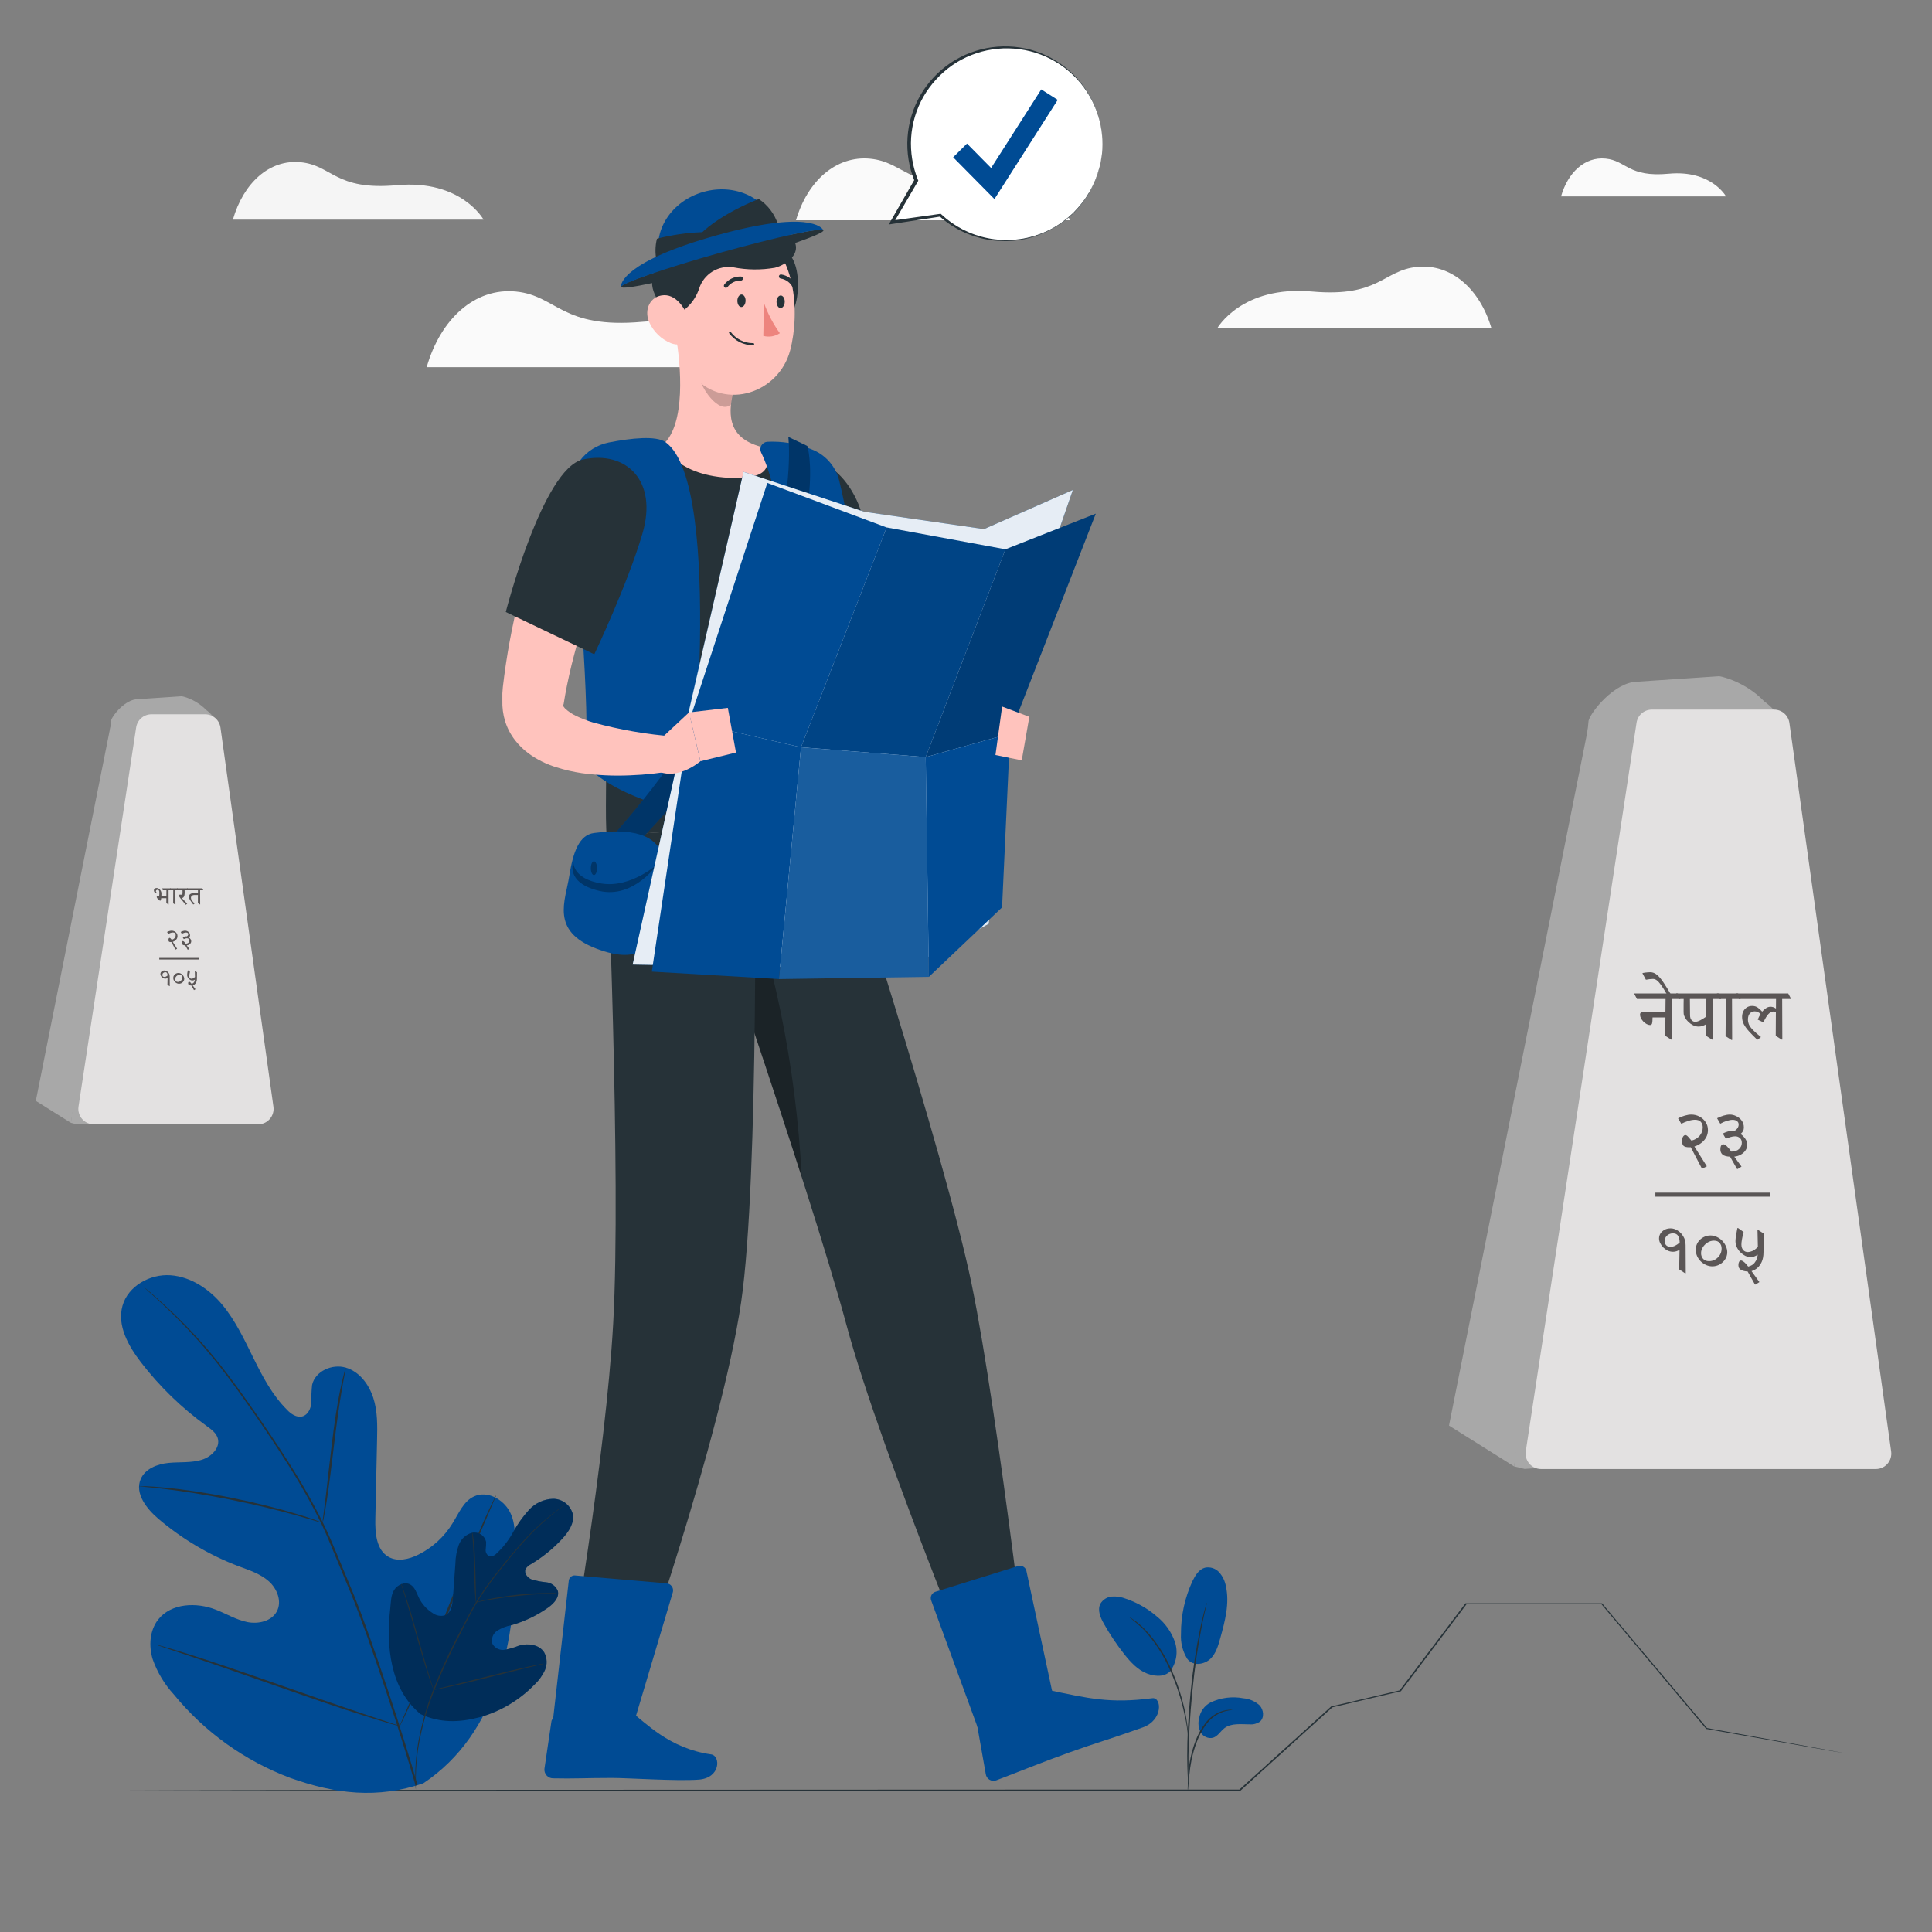
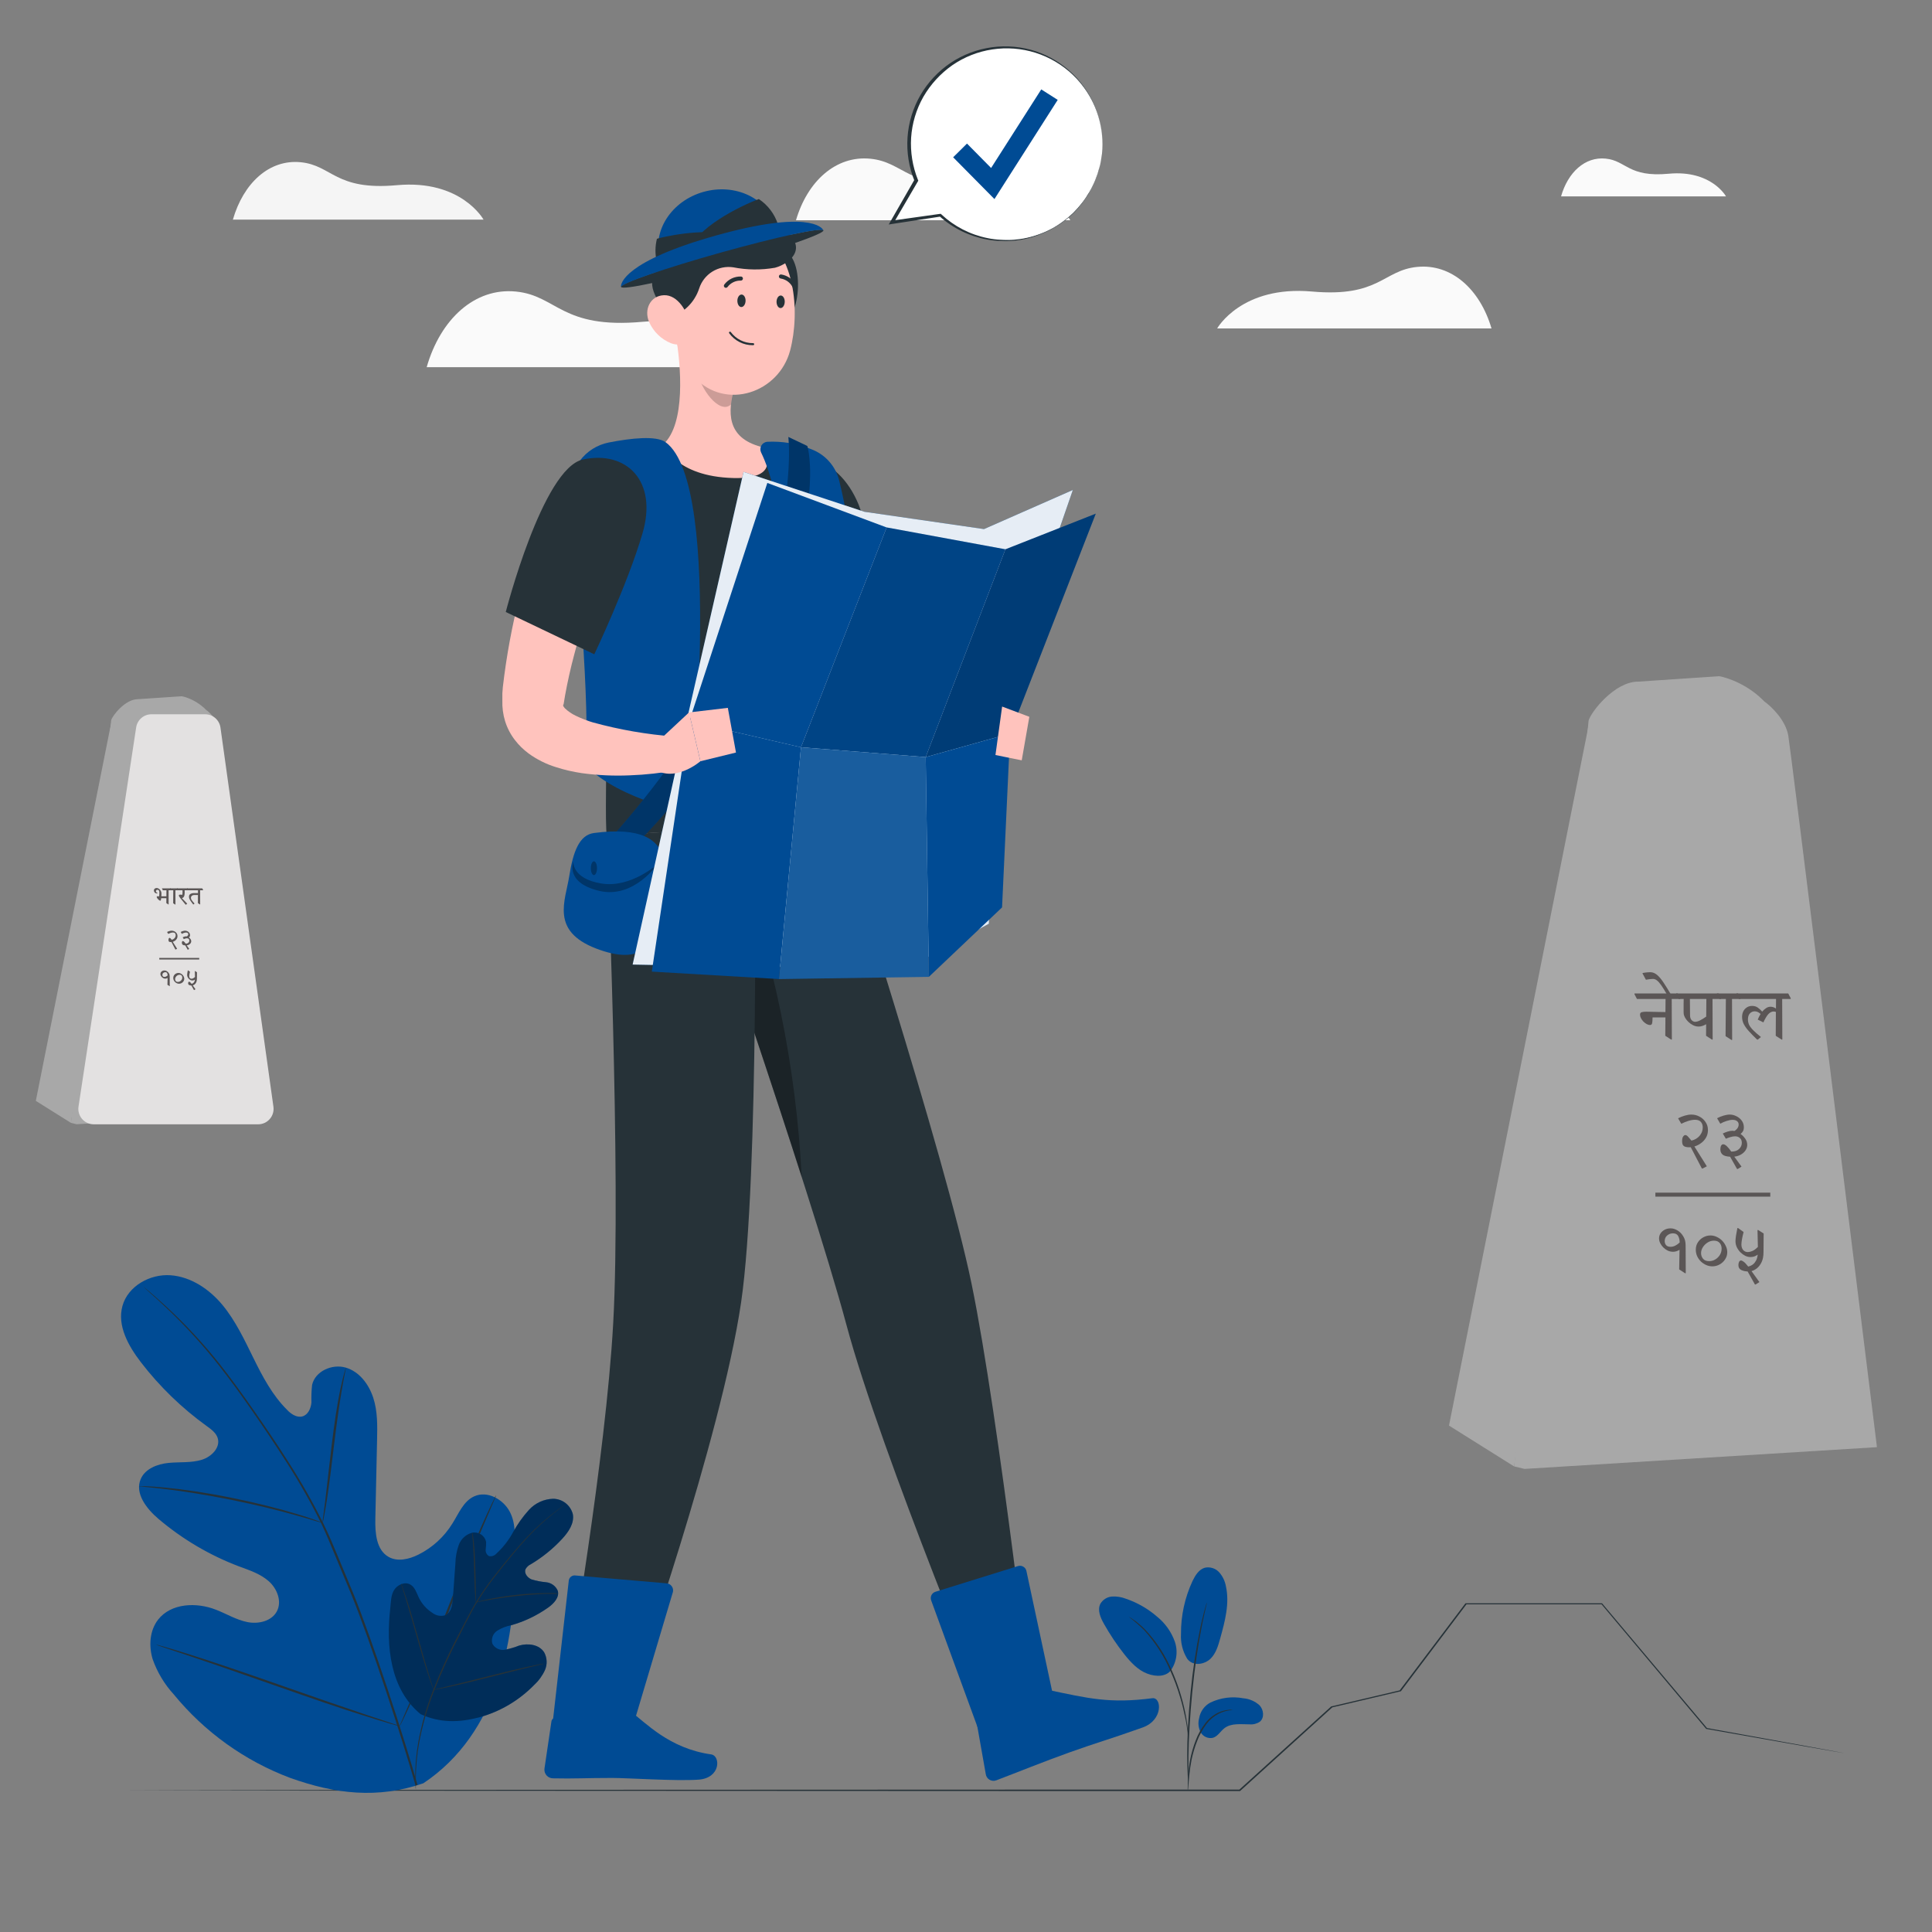
<svg xmlns="http://www.w3.org/2000/svg" width="500" height="500" viewBox="0 0 500 500" fill="none">
  <rect x="0" y="0" width="500" height="500" fill="#808080" stroke="none" />
  <path d="M404 50.826H446.688C446.688 50.826 442.908 43.956 431.909 44.956C421.409 45.956 420.909 41.576 415.54 41.046C410.17 40.516 405.78 44.606 404 50.826Z" fill="#FAFAFA" />
  <path d="M110.426 95.022H195.792C195.792 95.022 188.243 81.283 166.274 83.283C145.274 85.193 144.214 76.523 133.545 75.453C122.875 74.383 113.996 82.573 110.426 95.022Z" fill="#FAFAFA" />
  <path d="M206 57H277C277 57 270.721 45.82 252.449 47.447C234.984 49.002 234.102 41.947 225.228 41.076C216.354 40.206 208.969 46.87 206 57Z" fill="#FAFAFA" />
  <path d="M386 85H315C315 85 321.279 73.82 339.551 75.447C357.016 77.001 357.898 69.947 366.772 69.076C375.646 68.206 383.031 74.87 386 85Z" fill="#FAFAFA" />
  <path d="M60.268 56.845H125.145C125.145 56.845 119.405 46.406 102.706 47.926C86.757 49.376 85.997 42.796 77.837 41.986C69.677 41.176 62.998 47.386 60.268 56.845Z" fill="#F5F5F5" />
  <path d="M477.102 453.669C477.102 453.669 476.892 453.669 476.502 453.579L474.732 453.279L467.842 452.079L441.623 447.449H441.573L414.424 415.13L414.574 415.2H379.415L379.585 415.11L362.586 437.64L362.536 437.71H362.456L344.737 441.879L344.837 441.829L320.988 463.459L320.918 463.519H270.19L98.617 463.439L46.619 463.359L32.489 463.309H28.809C27.979 463.309 27.559 463.309 27.559 463.309H28.809H32.489H46.619L98.617 463.219L270.19 463.149H320.838L320.668 463.219L344.527 441.609H344.587L362.316 437.45L362.186 437.53L379.186 415.03L379.255 414.94H379.365H414.524H414.614L414.664 415L441.753 447.199H441.673L467.872 451.959L474.752 453.229L476.502 453.559L477.102 453.669Z" fill="#263238" />
  <path d="M109.566 461.51C128.945 448.58 133.675 424.121 133.255 402.052C133.185 398.372 133.655 394.502 131.935 391.242C130.215 387.982 126.106 385.723 122.746 387.243C119.956 388.482 118.746 391.642 117.106 394.242C114.969 397.731 111.891 400.545 108.226 402.362C105.836 403.542 102.886 404.242 100.567 402.922C97.377 401.122 97.057 396.732 97.137 393.072L97.587 372.603C97.667 368.943 97.737 365.213 96.587 361.714C95.437 358.214 92.987 354.964 89.477 353.934C85.967 352.904 81.567 354.844 80.767 358.424C80.605 359.934 80.549 361.455 80.597 362.973C80.467 364.493 79.717 366.163 78.257 366.563C76.797 366.963 75.258 365.913 74.258 364.823C70.488 361.074 67.958 356.274 65.608 351.504C63.258 346.734 60.968 341.844 57.608 337.764C54.248 333.685 49.439 330.415 44.139 330.035C38.839 329.655 33.139 332.815 31.699 337.944C30.259 343.074 33.239 348.364 36.499 352.594C41.34 358.876 47.066 364.423 53.498 369.063C54.658 369.903 55.908 370.803 56.338 372.163C57.108 374.623 54.718 377.013 52.269 377.773C49.489 378.643 46.499 378.313 43.599 378.603C40.699 378.893 37.549 380.113 36.409 382.793C34.829 386.513 37.939 390.482 41.019 393.092C47.205 398.341 54.243 402.494 61.828 405.372C64.538 406.372 67.398 407.302 69.568 409.232C71.738 411.162 73.018 414.461 71.648 417.021C70.278 419.581 66.858 420.361 64.008 419.791C61.158 419.221 58.618 417.651 55.908 416.601C50.849 414.601 44.259 414.871 40.909 419.171C38.719 422.001 38.469 425.971 39.509 429.401C40.7 432.783 42.564 435.889 44.989 438.53C52.937 448.238 63.306 455.678 75.048 460.1C86.817 464.319 97.757 465.579 109.566 461.51Z" fill="#004B94" />
  <path d="M108.046 461.94C104.936 450.77 96.397 424.481 91.317 412.112C90.03 409.032 88.764 405.985 87.517 402.972C86.267 399.972 85.017 396.972 83.627 394.172C80.928 388.734 77.923 383.452 74.627 378.353C71.528 373.453 68.408 368.923 65.458 364.703C62.508 360.484 59.678 356.604 56.998 353.204C52.698 347.775 47.977 342.693 42.879 338.004C41.079 336.345 39.639 335.095 38.659 334.265L37.529 333.325L37.129 333.015C37.129 333.015 37.249 333.145 37.489 333.365L38.579 334.365C39.579 335.225 40.959 336.495 42.739 338.174C47.783 342.915 52.463 348.03 56.738 353.474C59.448 356.904 62.258 360.794 65.198 365.013C68.138 369.233 71.198 373.783 74.317 378.673C77.582 383.766 80.56 389.037 83.237 394.462C84.527 397.202 85.757 400.202 86.997 403.202C88.237 406.202 89.507 409.252 90.797 412.332C95.877 424.691 104.416 450.95 107.546 462.09" fill="#263238" />
-   <path d="M83.487 394.122C83.653 393.61 83.773 393.085 83.847 392.552C84.047 391.552 84.297 390.072 84.587 388.262C85.157 384.623 85.777 379.573 86.447 374.003C87.117 368.433 87.827 363.403 88.447 359.784C88.757 357.974 89.037 356.514 89.237 355.504C89.371 354.986 89.458 354.457 89.497 353.924C89.296 354.418 89.142 354.93 89.037 355.454C88.757 356.454 88.427 357.904 88.037 359.714C87.287 363.313 86.517 368.353 85.847 373.933C85.177 379.513 84.647 384.453 84.197 388.202C83.967 389.952 83.777 391.402 83.637 392.522C83.539 393.05 83.489 393.586 83.487 394.122Z" fill="#263238" />
+   <path d="M83.487 394.122C83.653 393.61 83.773 393.085 83.847 392.552C84.047 391.552 84.297 390.072 84.587 388.262C85.157 384.623 85.777 379.573 86.447 374.003C87.117 368.433 87.827 363.403 88.447 359.784C88.757 357.974 89.037 356.514 89.237 355.504C89.371 354.986 89.458 354.457 89.497 353.924C88.757 356.454 88.427 357.904 88.037 359.714C87.287 363.313 86.517 368.353 85.847 373.933C85.177 379.513 84.647 384.453 84.197 388.202C83.967 389.952 83.777 391.402 83.637 392.522C83.539 393.05 83.489 393.586 83.487 394.122Z" fill="#263238" />
  <path d="M35.929 384.613C36.087 384.666 36.253 384.693 36.419 384.693L37.829 384.843C39.059 384.953 40.829 385.123 43.009 385.403C47.369 385.913 53.369 386.852 59.938 388.172C66.508 389.492 72.408 390.972 76.638 392.172C78.758 392.752 80.458 393.272 81.638 393.622L82.998 394.022C83.156 394.079 83.32 394.116 83.487 394.132C83.348 394.041 83.197 393.971 83.037 393.922L81.707 393.422C80.548 393.002 78.858 392.422 76.708 391.802C72.498 390.512 66.598 388.982 60.008 387.642C53.419 386.302 47.399 385.443 43.009 385.023C40.819 384.793 39.009 384.683 37.809 384.633H36.389C36.238 384.605 36.083 384.599 35.929 384.613Z" fill="#263238" />
  <path d="M103.447 446.73C103.578 446.552 103.686 446.357 103.767 446.15L104.596 444.46C105.316 442.98 106.306 440.831 107.486 438.141C109.866 432.781 112.916 425.281 116.176 416.951C119.436 408.622 122.426 401.112 124.706 395.712C125.836 393.072 126.756 390.903 127.436 389.333L128.166 387.603C128.264 387.401 128.341 387.19 128.396 386.973C128.265 387.154 128.155 387.348 128.066 387.553C127.856 387.993 127.576 388.553 127.236 389.243C126.516 390.723 125.536 392.882 124.346 395.562C121.976 400.922 118.926 408.422 115.656 416.751C112.386 425.081 109.406 432.591 107.126 437.991C105.996 440.631 105.126 442.8 104.407 444.37L103.667 446.11C103.569 446.308 103.495 446.516 103.447 446.73Z" fill="#263238" />
  <path d="M40.389 425.621C40.587 425.734 40.799 425.821 41.019 425.881L42.849 426.501L49.608 428.761C55.318 430.661 63.158 433.401 71.828 436.441C80.497 439.481 88.357 442.2 94.097 443.97C96.966 444.88 99.296 445.59 100.916 446.06L102.786 446.58C102.999 446.658 103.221 446.708 103.446 446.73C103.247 446.62 103.036 446.533 102.816 446.47L100.976 445.85L94.227 443.6C88.517 441.69 80.667 438.961 72.007 435.921C63.348 432.881 55.468 430.201 49.728 428.381C46.858 427.471 44.529 426.761 42.919 426.301L41.049 425.771C40.832 425.707 40.612 425.657 40.389 425.621Z" fill="#263238" />
  <path d="M307.179 429.201C308.788 431.451 311.858 430.671 313.278 429.281C314.698 427.891 315.278 425.871 315.808 423.951C317.028 419.571 318.248 414.951 317.268 410.542C317.032 409.195 316.43 407.939 315.528 406.912C315.07 406.406 314.487 406.03 313.838 405.822C313.188 405.613 312.495 405.578 311.828 405.722C310.278 406.152 309.328 407.722 308.638 409.132C306.632 413.432 305.607 418.126 305.639 422.871C305.507 425.09 306.051 427.297 307.198 429.201" fill="#004B94" />
  <path d="M313.228 440.631C315.876 439.358 318.861 438.966 321.748 439.511C323.326 439.636 324.818 440.283 325.988 441.351C327.048 442.5 327.268 444.55 326.068 445.56C325.292 446.095 324.356 446.342 323.418 446.26C321.158 446.26 318.658 445.88 316.868 447.26C315.868 448.04 315.178 449.33 313.948 449.73C313.334 449.875 312.689 449.817 312.11 449.565C311.531 449.312 311.05 448.879 310.738 448.33C310.144 447.206 310.001 445.897 310.338 444.67C310.476 443.82 310.809 443.013 311.31 442.312C311.811 441.611 312.468 441.036 313.228 440.631Z" fill="#004B94" />
  <path d="M302.849 432.511C303.652 431.435 304.182 430.181 304.393 428.855C304.604 427.53 304.489 426.172 304.059 424.901C303.165 422.365 301.587 420.126 299.499 418.431C297.131 416.364 294.384 414.777 291.409 413.761C290.256 413.307 289.017 413.109 287.779 413.181C287.166 413.228 286.572 413.423 286.05 413.749C285.528 414.074 285.092 414.521 284.779 415.051C283.949 416.671 284.779 418.621 285.679 420.211C287.253 423.014 289.046 425.689 291.039 428.211C292.649 430.211 294.479 432.211 296.899 433.131C299.319 434.051 301.829 433.901 303.099 432.211" fill="#004B94" />
  <path d="M307.398 463.399C307.474 463.071 307.517 462.736 307.528 462.399C307.598 461.649 307.678 460.699 307.778 459.579C307.906 458.197 308.103 456.822 308.368 455.459C308.718 453.796 309.203 452.164 309.818 450.579C310.423 448.997 311.244 447.506 312.258 446.15C313.091 445.05 314.156 444.149 315.378 443.51C316.208 443.089 317.099 442.802 318.018 442.66C318.356 442.644 318.692 442.59 319.018 442.5C318.686 442.464 318.35 442.464 318.018 442.5C317.065 442.58 316.133 442.831 315.268 443.24C313.978 443.86 312.851 444.775 311.978 445.91C310.91 447.275 310.057 448.796 309.448 450.419C308.822 452.041 308.34 453.714 308.008 455.419C307.752 456.801 307.582 458.197 307.498 459.599C307.418 460.789 307.398 461.759 307.388 462.429C307.358 462.752 307.362 463.077 307.398 463.399Z" fill="#263238" />
  <path d="M307.569 461.2C307.588 461.044 307.588 460.886 307.569 460.73C307.569 460.37 307.569 459.91 307.569 459.36C307.569 458.17 307.569 456.46 307.569 454.36C307.629 450.12 307.939 444.271 308.568 437.831C309.198 431.391 310.098 425.591 310.918 421.431C311.108 420.431 311.298 419.431 311.488 418.632C311.678 417.832 311.808 417.102 311.958 416.522C312.108 415.942 312.188 415.522 312.268 415.192C312.314 415.039 312.338 414.881 312.338 414.722C312.275 414.868 312.222 415.018 312.178 415.172C312.078 415.522 311.958 415.952 311.798 416.482C311.638 417.012 311.458 417.762 311.258 418.582C311.058 419.402 310.828 420.331 310.618 421.371C309.502 426.797 308.674 432.278 308.139 437.791C307.499 444.241 307.239 450.11 307.249 454.36C307.249 456.48 307.309 458.2 307.369 459.36C307.369 459.92 307.439 460.36 307.469 460.73C307.489 460.889 307.522 461.046 307.569 461.2Z" fill="#263238" />
  <path d="M307.488 449.92C307.526 449.444 307.526 448.966 307.488 448.49C307.395 447.196 307.235 445.908 307.008 444.631C306.678 442.734 306.241 440.858 305.698 439.011C305.051 436.74 304.242 434.517 303.279 432.361C301.611 428.398 299.239 424.77 296.279 421.651C295.762 421.123 295.214 420.626 294.639 420.162C294.379 419.952 294.159 419.742 293.929 419.582L293.299 419.152C292.92 418.862 292.515 418.607 292.089 418.392C293.492 419.466 294.827 420.625 296.089 421.861C298.96 425.004 301.276 428.612 302.939 432.531C303.894 434.672 304.71 436.873 305.378 439.121C306.008 441.181 306.438 443.121 306.768 444.681C307.098 446.241 307.258 447.6 307.368 448.5C307.376 448.976 307.416 449.45 307.488 449.92Z" fill="#263238" />
  <path d="M108.906 443.671C100.907 437.121 99.907 426.041 100.997 416.242C101.177 414.612 101.137 412.872 101.997 411.492C102.857 410.112 104.786 409.272 106.196 410.082C107.376 410.752 107.796 412.202 108.376 413.432C109.164 415.073 110.397 416.459 111.936 417.432C112.405 417.79 112.954 418.03 113.536 418.129C114.118 418.228 114.715 418.185 115.276 418.002C116.756 417.332 117.076 415.392 117.196 413.762L117.856 404.642C117.886 403.006 118.18 401.385 118.726 399.842C119.003 399.075 119.461 398.386 120.062 397.834C120.663 397.282 121.388 396.884 122.176 396.672C122.968 396.506 123.795 396.66 124.475 397.1C125.155 397.54 125.633 398.231 125.806 399.022C125.817 399.691 125.781 400.359 125.696 401.022C125.657 401.361 125.721 401.703 125.877 402.006C126.034 402.309 126.277 402.558 126.576 402.722C126.91 402.787 127.256 402.764 127.58 402.658C127.904 402.551 128.195 402.363 128.426 402.112C130.172 400.507 131.641 398.626 132.775 396.542C133.915 394.462 135.294 392.522 136.885 390.763C137.68 389.89 138.642 389.185 139.713 388.691C140.785 388.196 141.945 387.921 143.125 387.883C144.303 387.885 145.447 388.279 146.376 389.003C147.305 389.727 147.966 390.741 148.255 391.883C148.665 394.223 147.145 396.452 145.535 398.202C143.154 400.792 140.408 403.022 137.385 404.822C136.805 405.089 136.325 405.534 136.015 406.092C135.575 407.152 136.515 408.312 137.565 408.752C138.794 409.123 140.057 409.367 141.335 409.482C141.981 409.546 142.598 409.78 143.125 410.159C143.652 410.538 144.069 411.05 144.335 411.642C144.875 413.352 143.335 414.992 141.875 416.032C138.949 418.107 135.689 419.663 132.235 420.632C130.972 420.872 129.764 421.347 128.675 422.031C128.131 422.385 127.716 422.905 127.492 423.515C127.269 424.124 127.249 424.79 127.436 425.411C127.746 425.975 128.226 426.427 128.807 426.704C129.389 426.98 130.042 427.067 130.675 426.951C131.932 426.703 133.164 426.342 134.355 425.871C136.665 425.201 139.545 425.581 140.835 427.631C141.218 428.334 141.434 429.115 141.467 429.914C141.5 430.713 141.349 431.51 141.025 432.241C140.359 433.69 139.41 434.992 138.235 436.071C134.348 440.058 129.472 442.943 124.106 444.431C118.766 445.821 113.906 445.931 108.896 443.641" fill="#004B94" />
  <g opacity="0.4">
    <path d="M108.906 443.67C100.907 437.12 99.907 426.04 100.997 416.241C101.177 414.611 101.137 412.871 101.997 411.491C102.857 410.111 104.787 409.271 106.197 410.081C107.376 410.751 107.796 412.201 108.376 413.431C109.164 415.072 110.398 416.458 111.936 417.431C112.405 417.789 112.954 418.029 113.536 418.128C114.118 418.227 114.715 418.184 115.276 418.001C116.756 417.331 117.076 415.391 117.196 413.761L117.856 404.641C117.886 403.005 118.18 401.384 118.726 399.841C119.003 399.074 119.461 398.385 120.062 397.833C120.663 397.281 121.388 396.883 122.176 396.671C122.969 396.505 123.795 396.659 124.475 397.099C125.155 397.539 125.633 398.23 125.806 399.021C125.817 399.69 125.781 400.358 125.696 401.021C125.657 401.36 125.721 401.702 125.877 402.005C126.034 402.308 126.277 402.557 126.576 402.721C126.91 402.786 127.256 402.763 127.58 402.657C127.904 402.55 128.195 402.362 128.426 402.111C130.172 400.506 131.642 398.625 132.775 396.541C133.915 394.461 135.295 392.521 136.885 390.762C137.68 389.889 138.642 389.184 139.714 388.69C140.785 388.195 141.945 387.92 143.125 387.882C144.303 387.884 145.447 388.278 146.376 389.002C147.305 389.727 147.966 390.74 148.255 391.882C148.665 394.222 147.145 396.452 145.535 398.201C143.154 400.792 140.408 403.021 137.385 404.821C136.805 405.088 136.325 405.533 136.015 406.091C135.575 407.151 136.515 408.311 137.565 408.751C138.794 409.122 140.057 409.366 141.335 409.481C141.981 409.545 142.598 409.779 143.125 410.158C143.652 410.537 144.069 411.049 144.335 411.641C144.875 413.351 143.335 414.991 141.875 416.031C138.95 418.106 135.689 419.662 132.235 420.631C130.972 420.871 129.765 421.346 128.676 422.03C128.131 422.384 127.716 422.904 127.492 423.514C127.269 424.123 127.249 424.789 127.436 425.41C127.746 425.974 128.226 426.426 128.807 426.703C129.389 426.979 130.042 427.066 130.676 426.95C131.932 426.702 133.164 426.341 134.355 425.87C136.665 425.2 139.545 425.58 140.835 427.63C141.218 428.333 141.434 429.114 141.467 429.913C141.5 430.712 141.349 431.509 141.025 432.24C140.359 433.689 139.411 434.991 138.235 436.07C134.348 440.057 129.472 442.942 124.106 444.43C118.766 445.82 113.906 445.93 108.896 443.64" fill="black" />
  </g>
  <path d="M146.105 389.482C146.054 389.538 145.997 389.589 145.935 389.632L145.415 390.022C144.955 390.372 144.285 390.872 143.415 391.552C141.011 393.459 138.751 395.541 136.655 397.782C135.325 399.202 133.935 400.782 132.465 402.572C130.995 404.362 129.465 406.222 127.895 408.272C126.251 410.405 124.722 412.624 123.316 414.921C122.596 416.121 121.926 417.381 121.256 418.671C120.586 419.961 119.896 421.251 119.256 422.571C116.643 427.518 114.306 432.605 112.256 437.81C110.593 442.073 109.33 446.482 108.486 450.98C107.933 454.012 107.641 457.087 107.616 460.17C107.616 461.27 107.616 462.12 107.616 462.69C107.616 462.96 107.616 463.18 107.616 463.34V463.569C107.604 463.497 107.604 463.422 107.616 463.349C107.616 463.179 107.616 462.969 107.556 462.69C107.556 462.12 107.476 461.27 107.456 460.17C107.438 457.076 107.699 453.987 108.236 450.94C109.056 446.422 110.305 441.992 111.966 437.711C114.003 432.487 116.34 427.385 118.966 422.431C119.666 421.111 120.346 419.811 121.016 418.521C121.686 417.231 122.366 415.971 123.096 414.771C124.51 412.466 126.049 410.239 127.705 408.102C129.265 406.102 130.835 404.162 132.305 402.412C133.775 400.662 135.185 399.042 136.535 397.632C138.646 395.395 140.933 393.332 143.375 391.462C144.235 390.792 144.925 390.302 145.375 389.972L145.905 389.602L146.105 389.482Z" fill="#263238" />
  <path d="M123.176 414.762C123.112 414.534 123.075 414.299 123.066 414.062C123.066 413.602 122.966 412.932 122.916 412.112C122.816 410.472 122.756 408.202 122.686 405.692C122.616 403.182 122.526 400.922 122.406 399.292C122.346 398.472 122.286 397.813 122.236 397.353C122.209 397.117 122.209 396.878 122.236 396.643C122.311 396.87 122.362 397.104 122.386 397.343C122.466 397.793 122.556 398.453 122.646 399.272C122.826 400.902 122.956 403.182 123.016 405.682C123.076 408.182 123.126 410.392 123.166 412.102C123.166 412.872 123.166 413.532 123.166 414.102C123.19 414.321 123.193 414.542 123.176 414.762Z" fill="#263238" />
  <path d="M144.445 412.491C144.166 412.527 143.884 412.527 143.605 412.491C143.065 412.491 142.275 412.491 141.305 412.491C139.375 412.551 136.705 412.721 133.765 413.041C130.825 413.361 128.176 413.771 126.266 414.121C125.266 414.291 124.546 414.441 124.006 414.551C123.733 414.618 123.456 414.661 123.176 414.681C123.436 414.57 123.708 414.486 123.986 414.431C124.506 414.291 125.276 414.101 126.226 413.911C128.126 413.501 130.785 413.061 133.725 412.741C136.242 412.458 138.772 412.304 141.305 412.281C142.305 412.281 143.065 412.281 143.605 412.281C143.891 412.324 144.172 412.394 144.445 412.491Z" fill="#263238" />
  <path d="M112.206 437.34C112.206 437.34 112.206 437.25 112.086 437.08L111.786 436.29C111.536 435.6 111.186 434.61 110.786 433.36C109.966 430.88 108.936 427.421 107.856 423.581C106.776 419.741 105.776 416.281 105.006 413.781L104.086 410.831L103.836 410.021C103.804 409.93 103.78 409.837 103.766 409.741C103.766 409.741 103.826 409.821 103.896 410.001L104.196 410.791C104.446 411.471 104.796 412.471 105.196 413.711C106.016 416.201 107.046 419.661 108.126 423.501C109.206 427.34 110.206 430.8 110.976 433.3L111.896 436.25L112.146 437.06C112.179 437.15 112.2 437.244 112.206 437.34Z" fill="#263238" />
  <path d="M140.775 430.551C140.775 430.551 140.675 430.551 140.485 430.651L139.655 430.851L136.595 431.591C134.015 432.211 130.455 433.101 126.526 434.101C122.596 435.101 119.026 435.961 116.436 436.521C115.136 436.801 114.076 437.021 113.346 437.161L112.506 437.311C112.407 437.325 112.306 437.325 112.206 437.311L112.496 437.221L113.326 437.011L116.386 436.281C118.966 435.661 122.526 434.771 126.456 433.771C130.385 432.771 133.955 431.911 136.555 431.351C137.855 431.061 138.905 430.851 139.635 430.711L140.475 430.561C140.575 430.549 140.675 430.546 140.775 430.551Z" fill="#263238" />
  <path d="M423.904 176.407C417.836 176.407 411.669 184.337 411.126 186.509L391.858 379.502L394.557 380.154L485.756 374.524C478.389 314.872 463.487 194.545 462.817 190.45C462.147 186.355 458.381 182.788 456.582 181.516C452.45 177.198 447.105 175.374 444.949 175.002L423.904 176.407Z" fill="#A8A8A8" />
  <path d="M411.059 188.113C414.633 187.74 417.777 189.458 419.39 192.591L391.844 379.503L375 368.941L411.059 188.113Z" fill="#A8A8A8" />
-   <path d="M394.869 375.585L423.536 187.041C423.833 185.087 425.513 183.643 427.49 183.643H459.134C461.129 183.643 462.82 185.113 463.096 187.089L489.432 375.633C489.768 378.039 487.9 380.186 485.471 380.186H398.824C396.375 380.186 394.501 378.006 394.869 375.585Z" fill="#E3E1E1" />
  <path d="M454.92 269.043H454.731C453.948 268.285 453.266 267.591 452.686 266.96C452.105 266.329 451.65 265.71 451.322 265.104C451.006 264.498 450.849 263.86 450.849 263.191C450.849 262.661 450.95 262.181 451.152 261.752C451.366 261.323 451.669 260.982 452.061 260.729C452.452 260.464 452.919 260.332 453.462 260.332C454.043 260.332 454.535 260.483 454.939 260.786C455.356 261.089 455.728 261.43 456.056 261.809C456.347 261.455 456.675 261.159 457.041 260.919C457.407 260.666 457.805 260.54 458.234 260.54C458.689 260.54 459.15 260.698 459.617 261.013L459.636 258.533H450.034L449.39 257.302V257.112H462.798L463.442 258.343V258.533H461.226L461.264 269.043H461.075L459.56 268.058L459.598 261.885C459.509 261.859 459.415 261.834 459.314 261.809C459.225 261.784 459.131 261.771 459.03 261.771C458.537 261.771 458.083 261.992 457.666 262.434C457.262 262.863 456.827 263.583 456.359 264.593L454.901 263.873C454.99 263.646 455.097 263.406 455.223 263.153C455.349 262.901 455.488 262.655 455.64 262.415C455.438 262.213 455.204 262.049 454.939 261.922C454.687 261.796 454.415 261.733 454.125 261.733C453.62 261.733 453.197 261.916 452.856 262.282C452.528 262.648 452.364 263.166 452.364 263.835C452.364 264.29 452.458 264.738 452.648 265.18C452.85 265.609 453.197 266.076 453.689 266.581C454.182 267.086 454.863 267.686 455.734 268.38L454.92 269.043Z" fill="#5B5656" />
  <path d="M450.458 258.533H448.243L448.28 269.138H448.091L446.576 268.153L446.652 258.533H444.985L444.341 257.302V257.112H449.814L450.458 258.343V258.533Z" fill="#5B5656" />
  <path d="M439.598 265.672C439.105 265.672 438.632 265.558 438.177 265.331C437.723 265.104 437.312 264.814 436.946 264.46C436.58 264.107 436.29 263.734 436.075 263.343C435.861 262.951 435.747 262.598 435.734 262.282C435.722 262.105 435.715 261.941 435.715 261.79C435.715 261.638 435.715 261.493 435.715 261.354C435.715 260.95 435.715 260.502 435.715 260.01C435.728 259.517 435.734 259.025 435.734 258.533H434.447L433.803 257.302V257.112H444.768L445.411 258.343V258.533H443.196L443.234 269.043H443.044L441.529 268.058L441.548 265.066C440.879 265.47 440.229 265.672 439.598 265.672ZM441.605 258.533H437.344L437.382 262.699C437.382 263.305 437.521 263.747 437.799 264.024C438.076 264.302 438.373 264.441 438.689 264.441C439.067 264.441 439.49 264.321 439.957 264.081C440.437 263.841 440.974 263.513 441.567 263.097L441.605 258.533Z" fill="#5B5656" />
  <path d="M425.09 251.944L425.109 251.812C425.601 251.723 426.024 251.667 426.377 251.641C426.731 251.616 426.965 251.604 427.078 251.604C427.722 251.604 428.322 251.843 428.877 252.323C429.433 252.803 429.995 253.478 430.563 254.349C431.131 255.208 431.749 256.205 432.419 257.342H431.396C430.79 256.294 430.285 255.486 429.881 254.918C429.464 254.337 429.098 253.933 428.783 253.706C428.467 253.466 428.132 253.346 427.779 253.346C427.577 253.346 427.299 253.365 426.946 253.403C426.579 253.44 426.251 253.491 425.961 253.554L425.09 251.944Z" fill="#5B5656" />
  <path d="M434.855 258.533H432.639L432.677 269.043H432.488L430.973 268.058L431.011 263.305H427.678C427.678 264.037 427.64 264.548 427.564 264.839C427.488 265.129 427.305 265.274 427.015 265.274C426.75 265.274 426.466 265.192 426.163 265.028C425.86 264.864 425.576 264.649 425.31 264.384C425.058 264.119 424.85 263.829 424.685 263.513C424.521 263.198 424.439 262.895 424.439 262.604C424.439 262.251 424.578 262.036 424.856 261.96C425.146 261.872 425.538 261.828 426.03 261.828C426.257 261.828 426.63 261.834 427.147 261.847C427.665 261.847 428.258 261.859 428.927 261.885C429.609 261.897 430.304 261.91 431.011 261.922L431.048 258.533H423.644L423 257.302V257.112H434.211L434.855 258.343V258.533Z" fill="#5B5656" />
  <path d="M449.719 302.54H449.549L447.75 299.358C446.803 299.308 446.146 299.118 445.78 298.79C445.414 298.462 445.231 298.02 445.231 297.464C445.231 297.06 445.294 296.739 445.42 296.499C445.559 296.259 445.742 296.139 445.969 296.139C446.487 296.139 447.181 296.77 448.053 298.033C448.949 298.033 449.624 297.805 450.079 297.351C450.546 296.896 450.78 296.372 450.78 295.779C450.78 295.211 450.609 294.788 450.268 294.51C449.94 294.22 449.536 294.075 449.056 294.075C448.678 294.075 448.261 294.144 447.806 294.283C447.352 294.422 446.967 294.561 446.651 294.7L445.856 293.355C446.197 293.178 446.601 293.014 447.068 292.863C447.535 292.711 447.971 292.635 448.375 292.635C448.526 292.635 448.69 292.654 448.867 292.692C449.195 292.503 449.46 292.263 449.662 291.973C449.864 291.682 449.965 291.367 449.965 291.026C449.965 290.647 449.82 290.35 449.53 290.136C449.252 289.921 448.873 289.814 448.393 289.814C447.952 289.814 447.44 289.908 446.86 290.098C446.279 290.275 445.73 290.514 445.212 290.817L444.379 289.397C444.909 289.119 445.471 288.892 446.064 288.715C446.67 288.539 447.207 288.45 447.674 288.45C448.242 288.45 448.804 288.589 449.359 288.867C449.927 289.132 450.395 289.517 450.761 290.022C451.127 290.514 451.31 291.101 451.31 291.783C451.31 292.137 451.247 292.44 451.12 292.692C450.994 292.945 450.773 293.204 450.458 293.469C450.925 293.797 451.329 294.207 451.67 294.7C452.011 295.179 452.181 295.716 452.181 296.309C452.181 296.814 452.029 297.288 451.726 297.73C451.436 298.159 451.038 298.519 450.533 298.809C450.028 299.099 449.46 299.276 448.829 299.339L450.704 301.915L449.719 302.54Z" fill="#5B5656" />
  <path d="M440.631 302.407H440.442L437.563 296.896C437.437 296.909 437.317 296.915 437.203 296.915C436.509 296.915 436.023 296.802 435.745 296.574C435.468 296.347 435.329 295.943 435.329 295.362C435.329 294.794 435.417 294.384 435.594 294.131C435.783 293.879 435.973 293.753 436.162 293.753C436.389 293.753 436.635 293.904 436.9 294.207C437.178 294.498 437.462 294.826 437.753 295.192C438.636 294.977 439.343 294.554 439.874 293.923C440.404 293.292 440.669 292.579 440.669 291.783C440.669 291.19 440.505 290.71 440.177 290.344C439.848 289.978 439.343 289.795 438.662 289.795C438.144 289.795 437.563 289.896 436.919 290.098C436.288 290.3 435.688 290.546 435.12 290.836L434.287 289.416C434.868 289.113 435.455 288.879 436.048 288.715C436.642 288.539 437.197 288.45 437.715 288.45C438.485 288.45 439.192 288.627 439.836 288.98C440.492 289.321 441.016 289.795 441.408 290.401C441.812 290.994 442.014 291.676 442.014 292.446C442.014 293.216 441.837 293.892 441.483 294.472C441.142 295.04 440.701 295.514 440.158 295.893C439.627 296.271 439.078 296.543 438.51 296.707L441.73 301.839L440.631 302.407Z" fill="#5B5656" />
  <path d="M454.349 332.425H454.178L452.285 329.054C451.628 329.029 451.066 328.896 450.599 328.656C450.132 328.417 449.899 328 449.899 327.407C449.899 327.078 449.955 326.801 450.069 326.573C450.195 326.333 450.359 326.214 450.561 326.214C450.738 326.214 450.972 326.321 451.262 326.535C451.565 326.75 451.956 327.167 452.436 327.785C452.537 327.773 452.701 327.722 452.929 327.634C453.168 327.545 453.421 327.4 453.686 327.198C453.964 326.984 454.216 326.674 454.444 326.27C454.671 325.866 454.822 325.342 454.898 324.699C454.582 324.926 454.267 325.09 453.951 325.191C453.636 325.279 453.314 325.323 452.985 325.323C452.556 325.323 452.114 325.216 451.66 325.002C451.218 324.774 450.801 324.471 450.41 324.093C450.031 323.701 449.722 323.259 449.482 322.767C449.255 322.275 449.141 321.757 449.141 321.214C449.141 320.886 449.185 320.406 449.274 319.775C449.375 319.131 449.495 318.481 449.633 317.824H449.823L451.243 318.847C451.066 319.516 450.928 320.135 450.827 320.703C450.726 321.258 450.675 321.719 450.675 322.085C450.675 322.666 450.827 323.139 451.13 323.505C451.445 323.859 451.855 324.036 452.36 324.036C452.663 324.036 453.036 323.947 453.478 323.771C453.932 323.581 454.418 323.228 454.936 322.71L454.841 318.336H455.031L456.432 319.226L456.394 324.055C456.394 325.065 456.236 325.911 455.921 326.592C455.605 327.274 455.207 327.811 454.728 328.202C454.261 328.581 453.781 328.833 453.288 328.959L455.334 331.8L454.349 332.425Z" fill="#5B5656" />
  <path d="M442.657 319.737C443.238 319.737 443.787 319.864 444.304 320.116C444.835 320.356 445.302 320.684 445.706 321.101C446.11 321.517 446.425 321.985 446.653 322.502C446.893 323.007 447.013 323.531 447.013 324.074C447.013 324.743 446.829 325.355 446.463 325.911C446.11 326.466 445.636 326.908 445.043 327.237C444.462 327.565 443.831 327.729 443.149 327.729C442.606 327.729 442.076 327.615 441.559 327.388C441.054 327.161 440.593 326.852 440.176 326.46C439.772 326.056 439.45 325.595 439.21 325.078C438.983 324.56 438.869 324.011 438.869 323.43C438.869 322.698 439.052 322.054 439.419 321.498C439.785 320.943 440.252 320.514 440.82 320.211C441.401 319.895 442.013 319.737 442.657 319.737ZM443.566 321.082C442.985 321.082 442.442 321.24 441.937 321.555C441.432 321.871 441.022 322.275 440.706 322.767C440.391 323.26 440.233 323.777 440.233 324.32C440.233 324.85 440.403 325.33 440.744 325.759C441.085 326.176 441.609 326.384 442.316 326.384C442.897 326.384 443.427 326.239 443.907 325.949C444.399 325.658 444.797 325.267 445.1 324.775C445.403 324.282 445.554 323.739 445.554 323.146C445.554 322.553 445.384 322.06 445.043 321.669C444.715 321.278 444.222 321.082 443.566 321.082Z" fill="#5B5656" />
  <path d="M434.569 328.522L434.664 323.447C434.121 323.788 433.559 323.958 432.979 323.958C432.499 323.958 432.038 323.857 431.596 323.655C431.167 323.441 430.782 323.163 430.441 322.822C430.113 322.481 429.848 322.109 429.646 321.705C429.456 321.301 429.362 320.903 429.362 320.512C429.362 320.032 429.488 319.597 429.74 319.205C430.005 318.814 430.359 318.498 430.801 318.258C431.255 318.018 431.773 317.898 432.354 317.898C432.96 317.898 433.559 318.082 434.153 318.448C434.746 318.801 435.238 319.306 435.63 319.963C436.034 320.607 436.236 321.377 436.236 322.273L436.274 329.507H436.084L434.569 328.522ZM434.702 321.553C434.689 320.872 434.557 320.31 434.304 319.868C434.052 319.413 433.604 319.186 432.96 319.186C432.379 319.186 431.874 319.376 431.445 319.754C431.028 320.12 430.82 320.607 430.82 321.213C430.82 321.604 430.94 321.945 431.18 322.235C431.419 322.526 431.811 322.671 432.354 322.671C432.758 322.671 433.149 322.576 433.528 322.387C433.919 322.197 434.311 321.92 434.702 321.553Z" fill="#5B5656" />
  <path d="M428.412 308.657H458.15V309.693H428.412V308.657Z" fill="#5A5656" />
  <path d="M35.675 180.946C32.398 180.946 29.068 185.228 28.775 186.4L18.372 290.603L19.829 290.955L69.07 287.915C65.093 255.707 57.047 190.739 56.685 188.528C56.323 186.318 54.29 184.391 53.318 183.705C51.087 181.373 48.202 180.388 47.038 180.188L35.675 180.946Z" fill="#A8A8A8" />
  <path d="M28.739 187.267C30.669 187.066 32.366 187.994 33.237 189.686L18.364 290.604L9.27 284.902L28.739 187.267Z" fill="#A8A8A8" />
  <path d="M20.32 286.372L35.238 188.252C35.535 186.298 37.215 184.854 39.192 184.854H53.095C55.09 184.854 56.781 186.324 57.057 188.3L70.763 286.42C71.099 288.826 69.23 290.973 66.801 290.973H24.274C21.825 290.973 19.951 288.793 20.32 286.372Z" fill="#E3E1E1" />
  <path d="M50.064 234.073H49.998C49.685 233.667 49.424 233.301 49.217 232.974C49.009 232.648 48.906 232.343 48.906 232.061C48.906 231.734 49.031 231.498 49.283 231.352C49.539 231.202 49.877 231.127 50.296 231.127H51.23L51.236 230.399H48.628L48.403 229.969V229.902H52.342L52.567 230.333V230.399H51.792L51.806 234.073H51.739L51.21 233.729L51.223 231.624H50.369C50.047 231.624 49.806 231.697 49.647 231.842C49.493 231.984 49.416 232.158 49.416 232.365C49.416 232.462 49.429 232.555 49.455 232.643C49.486 232.732 49.535 232.829 49.601 232.935C49.672 233.041 49.766 233.166 49.886 233.312C50.009 233.453 50.164 233.63 50.349 233.842L50.064 234.073Z" fill="#5B5656" />
  <path d="M48.114 234.14H48.048L46.737 232.531C46.574 232.332 46.457 232.171 46.386 232.048C46.32 231.92 46.287 231.818 46.287 231.743C46.287 231.602 46.399 231.531 46.624 231.531C46.691 231.531 46.781 231.535 46.896 231.544C47.011 231.553 47.108 231.562 47.187 231.571C47.209 231.46 47.222 231.335 47.227 231.193C47.236 231.048 47.24 230.922 47.24 230.816C47.24 230.723 47.238 230.644 47.233 230.578C47.233 230.511 47.231 230.452 47.227 230.399H46.022L45.797 229.969V229.902H48.551L48.776 230.333V230.399H47.776C47.781 230.483 47.785 230.575 47.79 230.677C47.794 230.779 47.796 230.849 47.796 230.889C47.796 231.251 47.77 231.538 47.717 231.75C47.664 231.961 47.582 232.12 47.472 232.226C47.366 232.332 47.233 232.403 47.075 232.438L48.452 233.862L48.114 234.14Z" fill="#5B5656" />
  <path d="M46.17 230.399H45.395L45.409 234.107H45.342L44.813 233.762L44.839 230.399H44.257L44.032 229.969V229.902H45.945L46.17 230.333V230.399Z" fill="#5B5656" />
  <path d="M40.722 231.955H41.186C41.208 231.747 41.224 231.578 41.232 231.445C41.241 231.313 41.245 231.176 41.245 231.035C41.245 230.739 41.206 230.54 41.126 230.439C41.047 230.333 40.93 230.28 40.776 230.28C40.665 230.28 40.566 230.313 40.477 230.379C40.389 230.445 40.345 230.536 40.345 230.651C40.345 230.765 40.391 230.86 40.484 230.935C40.577 231.01 40.672 231.074 40.769 231.127V231.2C40.725 231.205 40.692 231.209 40.669 231.213C40.652 231.213 40.641 231.213 40.636 231.213C40.38 231.213 40.182 231.136 40.041 230.982C39.899 230.827 39.829 230.648 39.829 230.445C39.829 230.309 39.864 230.194 39.935 230.101C40.005 230.008 40.093 229.938 40.199 229.889C40.31 229.841 40.42 229.816 40.531 229.816C40.698 229.816 40.857 229.858 41.007 229.942C41.157 230.022 41.29 230.13 41.404 230.267C41.524 230.403 41.616 230.554 41.682 230.717C41.749 230.88 41.782 231.041 41.782 231.2C41.782 231.315 41.78 231.441 41.775 231.578C41.771 231.714 41.766 231.84 41.762 231.955H43.06L43.073 230.399H42.146L41.921 229.969V229.902H44.179L44.404 230.333V230.399H43.629L43.642 234.074H43.576L43.046 233.729L43.053 232.452H41.716C41.689 232.685 41.663 232.851 41.636 232.948C41.614 233.045 41.561 233.094 41.477 233.094C41.407 233.094 41.318 233.061 41.212 232.994C41.111 232.924 41.009 232.836 40.908 232.73C40.806 232.624 40.722 232.516 40.656 232.405C40.59 232.295 40.557 232.198 40.557 232.114C40.557 232.07 40.57 232.032 40.597 232.001C40.623 231.97 40.665 231.955 40.722 231.955Z" fill="#5B5656" />
  <path d="M48.632 245.784H48.573L47.944 244.672C47.613 244.654 47.383 244.588 47.255 244.473C47.127 244.359 47.063 244.204 47.063 244.01C47.063 243.869 47.085 243.756 47.129 243.672C47.178 243.588 47.242 243.546 47.321 243.546C47.502 243.546 47.745 243.767 48.05 244.209C48.363 244.209 48.599 244.129 48.758 243.97C48.921 243.811 49.003 243.628 49.003 243.421C49.003 243.222 48.943 243.074 48.824 242.977C48.709 242.876 48.568 242.825 48.401 242.825C48.268 242.825 48.122 242.849 47.964 242.898C47.805 242.946 47.67 242.995 47.56 243.043L47.282 242.573C47.401 242.511 47.542 242.454 47.705 242.401C47.869 242.348 48.021 242.322 48.162 242.322C48.215 242.322 48.273 242.328 48.334 242.341C48.449 242.275 48.542 242.191 48.612 242.09C48.683 241.988 48.718 241.878 48.718 241.759C48.718 241.626 48.667 241.523 48.566 241.448C48.469 241.373 48.337 241.335 48.169 241.335C48.014 241.335 47.836 241.368 47.633 241.434C47.429 241.496 47.237 241.58 47.056 241.686L46.765 241.189C46.95 241.092 47.147 241.013 47.354 240.951C47.566 240.889 47.754 240.858 47.917 240.858C48.116 240.858 48.312 240.907 48.506 241.004C48.705 241.097 48.868 241.231 48.996 241.408C49.124 241.58 49.188 241.785 49.188 242.024C49.188 242.147 49.166 242.253 49.122 242.341C49.078 242.43 49.001 242.52 48.89 242.613C49.054 242.728 49.195 242.871 49.314 243.043C49.433 243.211 49.493 243.399 49.493 243.606C49.493 243.783 49.44 243.948 49.334 244.103C49.233 244.253 49.093 244.378 48.917 244.48C48.74 244.582 48.542 244.643 48.321 244.665L48.977 245.566L48.632 245.784Z" fill="#5B5656" />
  <path d="M45.455 245.738H45.389L44.383 243.811C44.338 243.816 44.297 243.818 44.257 243.818C44.014 243.818 43.844 243.778 43.747 243.699C43.65 243.619 43.601 243.478 43.601 243.275C43.601 243.076 43.632 242.933 43.694 242.845C43.76 242.756 43.826 242.712 43.893 242.712C43.972 242.712 44.058 242.765 44.151 242.871C44.248 242.973 44.347 243.087 44.449 243.215C44.758 243.14 45.005 242.993 45.19 242.772C45.376 242.551 45.468 242.302 45.468 242.024C45.468 241.816 45.411 241.648 45.296 241.52C45.181 241.392 45.005 241.328 44.767 241.328C44.586 241.328 44.383 241.364 44.157 241.434C43.937 241.505 43.727 241.591 43.528 241.693L43.237 241.196C43.44 241.09 43.645 241.008 43.853 240.951C44.06 240.889 44.255 240.858 44.435 240.858C44.705 240.858 44.952 240.92 45.177 241.044C45.407 241.163 45.59 241.328 45.727 241.54C45.868 241.748 45.938 241.986 45.938 242.255C45.938 242.525 45.877 242.761 45.753 242.964C45.634 243.162 45.479 243.328 45.29 243.46C45.104 243.593 44.912 243.688 44.714 243.745L45.839 245.539L45.455 245.738Z" fill="#5B5656" />
  <path d="M50.251 256.232H50.192L49.53 255.053C49.3 255.044 49.104 254.998 48.94 254.914C48.777 254.83 48.695 254.685 48.695 254.477C48.695 254.362 48.715 254.265 48.755 254.186C48.799 254.102 48.856 254.06 48.927 254.06C48.989 254.06 49.071 254.098 49.172 254.173C49.278 254.248 49.415 254.393 49.583 254.61C49.618 254.605 49.675 254.587 49.755 254.557C49.839 254.526 49.927 254.475 50.02 254.404C50.117 254.329 50.205 254.221 50.284 254.08C50.364 253.939 50.417 253.755 50.443 253.53C50.333 253.61 50.223 253.667 50.112 253.702C50.002 253.733 49.889 253.749 49.775 253.749C49.624 253.749 49.47 253.711 49.311 253.636C49.157 253.557 49.011 253.451 48.874 253.318C48.742 253.182 48.634 253.027 48.55 252.855C48.47 252.683 48.431 252.502 48.431 252.312C48.431 252.197 48.446 252.03 48.477 251.809C48.512 251.584 48.554 251.356 48.603 251.127H48.669L49.166 251.484C49.104 251.718 49.055 251.935 49.02 252.133C48.984 252.328 48.967 252.489 48.967 252.617C48.967 252.82 49.02 252.985 49.126 253.113C49.236 253.237 49.38 253.299 49.556 253.299C49.662 253.299 49.792 253.268 49.947 253.206C50.106 253.14 50.276 253.016 50.456 252.835L50.423 251.306H50.49L50.98 251.617L50.966 253.305C50.966 253.658 50.911 253.954 50.801 254.192C50.691 254.431 50.551 254.618 50.384 254.755C50.22 254.888 50.053 254.976 49.88 255.02L50.596 256.013L50.251 256.232Z" fill="#5B5656" />
  <path d="M46.163 251.795C46.366 251.795 46.558 251.839 46.739 251.927C46.924 252.011 47.088 252.126 47.229 252.272C47.37 252.417 47.48 252.581 47.56 252.762C47.644 252.938 47.686 253.121 47.686 253.311C47.686 253.545 47.622 253.759 47.494 253.953C47.37 254.148 47.205 254.302 46.997 254.417C46.794 254.532 46.573 254.589 46.335 254.589C46.145 254.589 45.96 254.549 45.779 254.47C45.602 254.39 45.441 254.282 45.296 254.145C45.154 254.004 45.042 253.843 44.958 253.662C44.879 253.481 44.839 253.289 44.839 253.086C44.839 252.83 44.903 252.605 45.031 252.411C45.159 252.216 45.322 252.066 45.521 251.96C45.724 251.85 45.938 251.795 46.163 251.795ZM46.481 252.265C46.278 252.265 46.088 252.32 45.911 252.431C45.735 252.541 45.591 252.682 45.481 252.854C45.371 253.026 45.315 253.207 45.315 253.397C45.315 253.583 45.375 253.75 45.494 253.9C45.613 254.046 45.797 254.119 46.044 254.119C46.247 254.119 46.432 254.068 46.6 253.967C46.772 253.865 46.911 253.728 47.017 253.556C47.123 253.384 47.176 253.194 47.176 252.987C47.176 252.779 47.116 252.607 46.997 252.47C46.882 252.333 46.71 252.265 46.481 252.265Z" fill="#5B5656" />
  <path d="M43.335 254.868L43.369 253.093C43.179 253.212 42.982 253.272 42.779 253.272C42.612 253.272 42.45 253.237 42.296 253.166C42.146 253.091 42.011 252.994 41.892 252.875C41.777 252.756 41.685 252.625 41.614 252.484C41.548 252.343 41.515 252.204 41.515 252.067C41.515 251.899 41.559 251.747 41.647 251.61C41.74 251.473 41.863 251.363 42.018 251.279C42.177 251.195 42.358 251.153 42.561 251.153C42.773 251.153 42.982 251.217 43.19 251.345C43.397 251.469 43.569 251.645 43.706 251.875C43.847 252.1 43.918 252.369 43.918 252.683L43.931 255.212H43.865L43.335 254.868ZM43.382 252.431C43.377 252.193 43.331 251.996 43.243 251.842C43.154 251.683 42.998 251.604 42.773 251.604C42.57 251.604 42.393 251.67 42.243 251.802C42.097 251.93 42.025 252.1 42.025 252.312C42.025 252.449 42.066 252.568 42.15 252.669C42.234 252.771 42.371 252.822 42.561 252.822C42.702 252.822 42.839 252.789 42.971 252.722C43.108 252.656 43.245 252.559 43.382 252.431Z" fill="#5B5656" />
  <path d="M41.219 247.912H51.558V248.316H41.219V247.912Z" fill="#5A5656" />
  <path d="M222.849 138.71L225.473 158.998C226.385 165.713 227.34 172.485 228.652 178.758L229.479 182.336C229.601 182.839 229.852 183.3 230.206 183.677C231.868 185.016 233.885 185.843 236.009 186.057C241.512 187.013 248.412 186.485 254.742 185.687L257.494 193.956C254.082 195.597 250.521 196.905 246.858 197.862C243.03 198.92 239.082 199.485 235.11 199.545C232.873 199.553 230.641 199.323 228.452 198.86C225.884 198.29 223.444 197.251 221.253 195.795C218.769 194.122 216.744 191.852 215.365 189.194C214.785 188.045 214.308 186.848 213.939 185.615C213.639 184.703 213.297 183.748 213.041 182.864C211.028 175.892 209.424 168.808 208.236 161.649C207.038 154.621 206.083 147.692 205.385 140.549L222.849 138.71Z" fill="#FFC3BD" />
  <path d="M198.316 124.545C192.613 133.541 205.33 166.076 205.33 166.076L229.567 158.733C228.128 149.127 225.667 139.702 222.225 130.619C216.864 117.545 204.546 114.679 198.316 124.545Z" fill="#263238" />
  <path d="M215.794 126.15C218.417 138.325 222.295 166.583 216.407 212.262L157.026 216.34C156.085 208.042 158.865 168.123 153.448 128.303C153.233 126.79 153.327 125.249 153.725 123.774C154.122 122.299 154.815 120.92 155.762 119.72C156.708 118.52 157.888 117.525 159.23 116.795C160.573 116.065 162.049 115.614 163.57 115.472C166.151 115.229 168.917 115.044 171.654 114.973C180.09 114.699 188.534 114.909 196.946 115.6C200.377 116.014 203.784 116.604 207.154 117.368C209.284 117.851 211.23 118.935 212.761 120.492C214.293 122.049 215.345 124.013 215.794 126.15Z" fill="#263238" />
  <path d="M174.861 86.588C176.286 94.771 177.47 109.713 171.653 115.002C171.653 115.002 174.718 123.342 189.83 123.713C203.645 124.055 196.959 115.629 196.959 115.629C187.934 113.248 188.333 106.519 190.073 100.232L174.861 86.588Z" fill="#FFC3BD" />
  <path opacity="0.2" d="M181.049 92.171L190.045 100.226C189.623 101.69 189.327 103.188 189.161 104.703C186.11 107.44 181.034 100.198 180.749 96.562C180.587 95.092 180.689 93.605 181.049 92.171Z" fill="black" />
  <path d="M172.238 114.432C169.814 112.693 163.384 113.377 157.553 114.517C154.545 115.109 151.867 116.802 150.042 119.265C148.217 121.728 147.377 124.784 147.687 127.833C149.484 145.968 152.734 182.438 151.565 198.12C160.818 207.331 178.454 210.296 178.454 210.296C178.454 210.296 187.692 125.609 172.238 114.432Z" fill="#004B94" />
  <path d="M198.526 114.337C202.421 114.137 206.314 114.789 209.932 116.248C211.715 116.907 213.309 117.994 214.574 119.414C215.84 120.833 216.737 122.541 217.188 124.388C219.968 135.68 225.158 163.31 220.581 199.109C211.329 208.319 205.954 206.466 205.954 206.466C205.954 206.466 207.009 137.405 196.972 117.103C196.838 116.822 196.773 116.513 196.783 116.203C196.793 115.892 196.878 115.588 197.031 115.316C197.183 115.045 197.398 114.815 197.659 114.644C197.919 114.474 198.216 114.368 198.526 114.337Z" fill="#004B94" />
  <path d="M252.062 186.534L259.348 182.855L257.622 195.402C257.622 195.402 251.178 198.339 248.769 192.094L252.062 186.534Z" fill="#FFC3BD" />
  <path d="M203.404 65.06C209.036 68.524 206.541 87.586 199.983 82.282C193.424 76.979 199.726 62.807 203.404 65.06Z" fill="#263238" />
  <path d="M174.19 74.339C174.59 85.374 174.276 91.846 179.694 97.649C187.863 106.36 201.578 101.641 204.486 90.706C207.095 80.868 205.983 64.473 195.305 59.825C192.956 58.789 190.381 58.37 187.824 58.609C185.268 58.849 182.815 59.738 180.699 61.192C178.583 62.647 176.875 64.618 175.735 66.919C174.596 69.22 174.064 71.774 174.19 74.339Z" fill="#FFC3BD" />
  <path d="M180.947 74.653C180.352 76.462 179.326 78.099 177.957 79.422C176.589 80.746 174.919 81.717 173.092 82.252C168.715 75.709 167.018 73.014 171.039 68.423C168.815 63.918 191.754 53.525 200.979 58.443C210.203 63.362 204.685 68.209 200.565 69.293C196.982 69.92 193.313 69.881 189.744 69.179C187.867 68.899 185.951 69.296 184.339 70.299C182.728 71.302 181.526 72.846 180.947 74.653Z" fill="#263238" />
  <path d="M167.962 83.258C169.054 85.795 171.103 87.798 173.665 88.832C177.101 90.158 179.168 87.178 178.512 83.757C177.913 80.677 175.418 76.272 171.84 76.4C168.261 76.528 166.636 80.121 167.962 83.258Z" fill="#FFC3BD" />
  <path d="M216.407 212.259C216.407 212.259 244.621 299.027 251.45 332.288C258.579 366.89 267.752 447.71 267.752 447.71H257.753C257.753 447.71 228.055 376.4 219.073 342.924C209.278 306.469 177.371 214.939 177.371 214.939L216.407 212.259Z" fill="#263238" />
  <path opacity="0.3" d="M190.204 220.614L186.412 241.187C192.457 258.923 200.554 282.96 207.483 304.602C206.032 275.89 200.205 247.568 190.204 220.614Z" fill="black" />
  <path d="M195.334 213.718C195.334 213.718 196.532 304.791 191.798 337.055C186.609 372.37 164.011 436.465 164.011 436.465L147.137 432.716C147.137 432.716 156.769 377.246 158.694 342.487C160.818 304.777 157.011 216.341 157.011 216.341L195.334 213.718Z" fill="#263238" />
  <path d="M204.031 113.089C204.031 113.089 209.734 161.092 154.73 220.615V226.874C154.73 226.874 178.311 211.077 195.477 173.424C214.381 131.908 208.935 115.427 208.935 115.427L204.031 113.089Z" fill="#004B94" />
  <path opacity="0.3" d="M204.031 113.089C204.031 113.089 209.734 161.092 154.73 220.615V226.874C154.73 226.874 178.311 211.077 195.477 173.424C214.381 131.908 208.935 115.427 208.935 115.427L204.031 113.089Z" fill="black" />
  <path d="M153.718 215.582C149.94 216.081 148.315 220.386 147.317 226.759C146.319 233.132 142.412 240.916 154.245 245.464C166.079 250.012 169.429 244.609 170.413 236.753C171.397 228.898 178.34 212.374 153.718 215.582Z" fill="#004B94" />
  <path opacity="0.3" d="M170.213 223.592C170.213 223.592 163.299 229.893 155.657 228.653C148.015 227.412 148.386 223.05 148.386 223.05C148.386 223.05 146.162 228.453 155.101 230.563C164.04 232.673 170.213 223.592 170.213 223.592Z" fill="black" />
  <path opacity="0.3" d="M153.705 226.471C154.146 226.471 154.504 225.674 154.504 224.689C154.504 223.705 154.146 222.907 153.705 222.907C153.264 222.907 152.907 223.705 152.907 224.689C152.907 225.674 153.264 226.471 153.705 226.471Z" fill="black" />
  <path d="M277.655 126.804L254.659 136.927L223.721 132.45L192.427 122.128L177.443 187.696L163.728 249.628L200.354 250.313L239.104 248.26L255.928 239.064L257.696 184.502L277.655 126.804Z" fill="#004B94" />
  <path opacity="0.9" d="M277.655 126.804L254.659 136.927L223.721 132.45L192.427 122.128L177.443 187.696L163.728 249.628L200.354 250.313L239.104 248.26L255.928 239.064L257.696 184.502L277.655 126.804Z" fill="white" />
  <path d="M198.584 124.984L178.368 186.703L207.295 193.404L229.465 136.504L198.584 124.984Z" fill="#004B94" />
  <path d="M260.203 142.156L239.573 195.934L207.295 193.396L229.465 136.496L260.203 142.156Z" fill="#004B94" />
  <path opacity="0.1" d="M260.203 142.156L239.573 195.934L207.295 193.396L229.465 136.496L260.203 142.156Z" fill="black" />
  <path d="M260.203 142.16L239.573 195.937L261.415 189.821L283.584 132.936L260.203 142.16Z" fill="#004B94" />
  <path opacity="0.2" d="M260.203 142.16L239.573 195.937L261.415 189.821L283.584 132.936L260.203 142.16Z" fill="black" />
  <path d="M168.688 251.452L178.369 186.696L207.296 193.397L201.593 253.376L168.688 251.452Z" fill="#004B94" />
  <path d="M240.386 252.809L239.573 195.938L207.295 193.4L201.593 253.38L240.386 252.809Z" fill="#004B94" />
  <path opacity="0.1" d="M240.386 252.809L239.573 195.938L207.295 193.4L201.593 253.38L240.386 252.809Z" fill="white" />
  <path d="M240.386 252.811L239.573 195.94L261.415 189.823L259.333 234.833L240.386 252.811Z" fill="#004B94" />
  <path d="M190.83 77.823C190.83 78.722 191.258 79.449 191.842 79.463C192.427 79.477 192.926 78.764 192.954 77.866C192.983 76.968 192.512 76.241 191.928 76.227C191.343 76.213 190.844 76.925 190.83 77.823Z" fill="#263238" />
  <path d="M200.966 78.074C200.966 78.972 201.408 79.713 201.993 79.727C202.577 79.742 203.062 79.029 203.09 78.131C203.119 77.232 202.648 76.491 202.064 76.477C201.479 76.463 200.995 77.175 200.966 78.074Z" fill="#263238" />
-   <path d="M197.729 78.449C198.73 81.219 200.107 83.838 201.821 86.234C201.201 86.652 200.498 86.931 199.759 87.052C199.021 87.173 198.265 87.132 197.544 86.932L197.729 78.449Z" fill="#ED847E" />
  <path d="M194.85 89.337C194.89 89.346 194.931 89.346 194.971 89.337C195.011 89.328 195.048 89.311 195.08 89.285C195.112 89.26 195.138 89.228 195.156 89.191C195.174 89.154 195.183 89.114 195.183 89.073C195.183 89.032 195.174 88.992 195.156 88.955C195.138 88.918 195.112 88.886 195.08 88.861C195.048 88.835 195.011 88.817 194.971 88.808C194.931 88.8 194.89 88.8 194.85 88.809C193.743 88.809 192.652 88.552 191.662 88.057C190.672 87.562 189.811 86.843 189.147 85.958C189.13 85.928 189.107 85.903 189.079 85.883C189.052 85.863 189.02 85.848 188.987 85.84C188.954 85.832 188.919 85.831 188.886 85.836C188.852 85.842 188.82 85.854 188.791 85.872C188.76 85.888 188.733 85.911 188.712 85.938C188.69 85.965 188.675 85.997 188.667 86.031C188.659 86.065 188.658 86.1 188.664 86.134C188.671 86.168 188.685 86.2 188.705 86.229C189.406 87.201 190.33 87.99 191.399 88.531C192.468 89.072 193.652 89.348 194.85 89.337Z" fill="#263238" />
  <path d="M187.849 74.487C187.931 74.489 188.012 74.472 188.086 74.437C188.16 74.403 188.225 74.351 188.276 74.287C188.671 73.755 189.188 73.326 189.784 73.036C190.379 72.745 191.036 72.603 191.698 72.619C191.837 72.627 191.974 72.581 192.08 72.491C192.187 72.401 192.254 72.273 192.268 72.134C192.28 71.996 192.238 71.859 192.15 71.753C192.062 71.646 191.935 71.578 191.798 71.564C190.96 71.534 190.128 71.706 189.371 72.066C188.614 72.426 187.955 72.963 187.449 73.631C187.406 73.685 187.374 73.748 187.355 73.814C187.336 73.881 187.331 73.951 187.339 74.019C187.347 74.088 187.368 74.155 187.402 74.216C187.435 74.276 187.481 74.329 187.535 74.373C187.623 74.445 187.734 74.486 187.849 74.487Z" fill="#263238" />
  <path d="M205.614 74.594C205.689 74.606 205.766 74.606 205.842 74.594C205.962 74.524 206.051 74.412 206.09 74.28C206.13 74.147 206.118 74.004 206.056 73.881C205.682 73.126 205.132 72.473 204.452 71.977C203.771 71.48 202.982 71.155 202.149 71.029C202.08 71.023 202.01 71.031 201.944 71.052C201.878 71.074 201.816 71.108 201.763 71.153C201.71 71.198 201.667 71.253 201.635 71.315C201.603 71.377 201.584 71.445 201.579 71.514C201.571 71.653 201.617 71.79 201.707 71.896C201.797 72.002 201.925 72.07 202.064 72.084C202.716 72.19 203.335 72.45 203.868 72.841C204.4 73.233 204.833 73.746 205.129 74.337C205.177 74.421 205.248 74.49 205.334 74.535C205.42 74.581 205.517 74.601 205.614 74.594Z" fill="#263238" />
  <path d="M157.938 136.983L151.565 158.611C150.525 162.218 149.569 165.811 148.614 169.375C147.659 172.94 146.875 176.504 146.262 179.854L145.891 182.078C145.891 182.278 145.82 182.349 145.777 182.378C145.734 182.406 145.606 182.691 146.205 183.319C147.044 184.114 148.007 184.769 149.056 185.258C150.462 185.941 151.921 186.509 153.419 186.954C160.331 188.857 167.412 190.084 174.562 190.618L175.146 199.315C171.155 200.057 167.114 200.505 163.056 200.655C158.88 200.844 154.695 200.653 150.553 200.085C148.3 199.753 146.078 199.238 143.909 198.545C141.352 197.761 138.943 196.557 136.781 194.981C135.458 194.004 134.277 192.848 133.274 191.545C132.141 190.079 131.277 188.423 130.722 186.655C130.191 184.914 129.95 183.099 130.009 181.28V180.667V180.253V179.441L130.137 177.801C131.058 169.828 132.515 161.926 134.5 154.149C136.382 146.536 138.492 139.136 140.958 131.651L157.938 136.983Z" fill="#FFC3BD" />
  <path d="M150.852 118.92C140.444 121.172 130.892 158.383 130.892 158.383L153.803 169.332C153.803 169.332 162.357 151.354 166.235 138.181C170.37 124.366 162.001 116.51 150.852 118.92Z" fill="#263238" />
  <path d="M170.555 191.62L178.31 184.378L181.262 197.01C181.262 197.01 174.276 203.112 168.63 198.549L170.555 191.62Z" fill="#FFC3BD" />
  <path d="M188.362 183.193L190.472 194.756L181.262 197.008L178.31 184.377L188.362 183.193Z" fill="#FFC3BD" />
  <path d="M254.738 451.774L273.956 445.444L265.616 406.48C265.555 406.259 265.451 406.052 265.309 405.872C265.167 405.692 264.991 405.543 264.79 405.432C264.589 405.322 264.368 405.253 264.14 405.23C263.912 405.206 263.682 405.229 263.463 405.296L242.077 411.954C241.858 412.023 241.654 412.136 241.479 412.286C241.303 412.435 241.16 412.619 241.058 412.825C240.955 413.032 240.895 413.257 240.882 413.487C240.869 413.717 240.902 413.947 240.98 414.164L254.738 451.774Z" fill="#004B94" />
  <path d="M142.779 448.074L162.582 450.811L174.159 411.975C174.212 411.721 174.211 411.458 174.156 411.204C174.1 410.95 173.991 410.71 173.836 410.502C173.681 410.293 173.484 410.119 173.257 409.992C173.03 409.865 172.778 409.788 172.519 409.765L148.853 407.727C148.458 407.686 148.064 407.803 147.754 408.051C147.445 408.299 147.246 408.659 147.199 409.052L142.779 448.074Z" fill="#004B94" />
  <path d="M160.928 442.267L143.82 444.549C143.55 444.546 143.289 444.641 143.084 444.817C142.88 444.993 142.746 445.237 142.708 445.504L140.897 457.793C140.87 458.102 140.907 458.414 141.006 458.708C141.105 459.002 141.264 459.272 141.473 459.501C141.682 459.731 141.937 459.914 142.221 460.04C142.504 460.165 142.811 460.23 143.122 460.231C148.596 460.36 151.476 460.131 158.376 460.131C162.654 460.131 174.957 460.987 180.774 460.573C186.591 460.16 186.477 454.4 184.082 454.044C173.09 452.49 167.088 445.775 163.238 442.966C162.573 442.472 161.756 442.225 160.928 442.267Z" fill="#004B94" />
  <path d="M267.455 437.386L253.198 442.491C252.937 442.583 252.715 442.762 252.57 442.998C252.424 443.234 252.364 443.513 252.4 443.788L255.109 459.1C255.146 459.403 255.251 459.694 255.416 459.95C255.582 460.207 255.803 460.423 256.063 460.582C256.324 460.741 256.617 460.839 256.921 460.869C257.224 460.898 257.531 460.859 257.818 460.754C262.936 458.815 270.264 455.849 276.722 453.54C284.293 450.831 286.859 450.232 295.727 447.067C301.087 445.142 300.646 439.183 298.222 439.497C287.201 440.922 281.755 439.568 270.962 437.287C269.807 436.991 268.592 437.026 267.455 437.386Z" fill="#004B94" />
  <path d="M266.391 185.507L264.423 196.77L257.623 195.402L259.348 182.855L266.391 185.507Z" fill="#FFC3BD" />
  <path d="M213.099 59.624C213.341 60.493 201.822 64.5 187.365 68.549C172.909 72.598 160.99 75.178 160.733 74.251C160.476 73.325 172.01 69.376 186.481 65.327C200.952 61.278 212.871 58.74 213.099 59.624Z" fill="#263238" />
  <path d="M182.061 49.659C173.792 51.983 168.731 59.767 170.784 67.052L200.723 58.641C198.713 51.355 190.344 47.335 182.061 49.659Z" fill="#004B94" />
  <path d="M169.928 67.566C169.513 65.66 169.542 63.685 170.013 61.792C174.761 60.466 185.582 58.941 189.346 61.322C180.221 64.615 169.928 67.566 169.928 67.566Z" fill="#263238" />
  <path d="M201.335 58.059C200.472 55.381 198.728 53.075 196.388 51.515C191.754 53.225 179.678 59.085 178.196 65.415C187.52 62.678 201.335 58.059 201.335 58.059Z" fill="#263238" />
  <path d="M185.24 60.964C161.63 67.593 160.49 73.438 160.732 74.308C160.49 73.438 172.009 69.432 186.48 65.383C200.951 61.334 212.856 58.739 213.098 59.68C212.87 58.739 208.85 54.348 185.24 60.964Z" fill="#004B94" />
  <path d="M285.175 39.856C284.694 44.468 282.941 48.856 280.111 52.529C277.28 56.203 273.485 59.017 269.148 60.658C264.811 62.299 260.103 62.702 255.55 61.823C250.997 60.944 246.778 58.816 243.365 55.678L230.851 57.525L237.114 46.694C235.543 42.884 234.953 38.742 235.399 34.645C236.09 28.043 239.375 21.985 244.532 17.806C249.689 13.626 256.296 11.666 262.898 12.357C269.5 13.048 275.558 16.333 279.737 21.49C283.917 26.648 285.877 33.254 285.186 39.856H285.175Z" fill="white" />
  <path d="M285.176 39.856C284.695 44.467 282.949 48.855 280.131 52.536C279.431 53.454 278.674 54.326 277.863 55.147C277.03 55.941 276.147 56.68 275.218 57.36C273.371 58.745 271.337 59.862 269.177 60.679C267.02 61.533 264.751 62.073 262.439 62.283C261.285 62.394 260.123 62.416 258.965 62.349C257.803 62.326 256.645 62.207 255.502 61.995C250.894 61.166 246.607 59.07 243.122 55.943L243.421 56.043L230.907 57.957L230 58.101L230.465 57.293L236.694 46.45V46.882C235.227 43.294 234.603 39.418 234.869 35.551C235.136 31.684 236.286 27.93 238.232 24.577C240.183 21.24 242.865 18.388 246.076 16.235C249.28 14.112 252.924 12.742 256.733 12.228C260.543 11.715 264.419 12.071 268.071 13.27C271.69 14.496 274.987 16.518 277.719 19.189C280.441 21.848 282.526 25.088 283.818 28.667C285.109 32.247 285.574 36.072 285.176 39.856ZM285.176 39.856C285.569 36.09 285.094 32.283 283.787 28.729C282.479 25.175 280.374 21.968 277.634 19.355C274.893 16.741 271.59 14.791 267.977 13.653C264.365 12.516 260.54 12.222 256.797 12.794C253.086 13.35 249.552 14.746 246.463 16.877C243.404 19.023 240.848 21.809 238.973 25.042C237.131 28.288 236.046 31.907 235.798 35.63C235.569 39.352 236.17 43.078 237.557 46.539L237.656 46.76L237.535 46.959L231.228 57.769L230.786 57.105L243.31 55.346H243.487L243.609 55.468C246.951 58.597 251.101 60.731 255.591 61.63C256.709 61.864 257.846 62.005 258.987 62.051C260.129 62.134 261.276 62.134 262.417 62.051C264.688 61.872 266.922 61.377 269.056 60.579C271.216 59.801 273.249 58.705 275.086 57.326C276.012 56.644 276.895 55.905 277.73 55.114C278.542 54.298 279.303 53.433 280.009 52.525C282.868 48.86 284.656 44.475 285.176 39.856Z" fill="#263238" />
  <path d="M257.361 51.517L246.674 40.707L250.258 37.156L256.498 43.473L269.476 23.138L273.736 25.848L257.361 51.517Z" fill="#004B94" />
</svg>